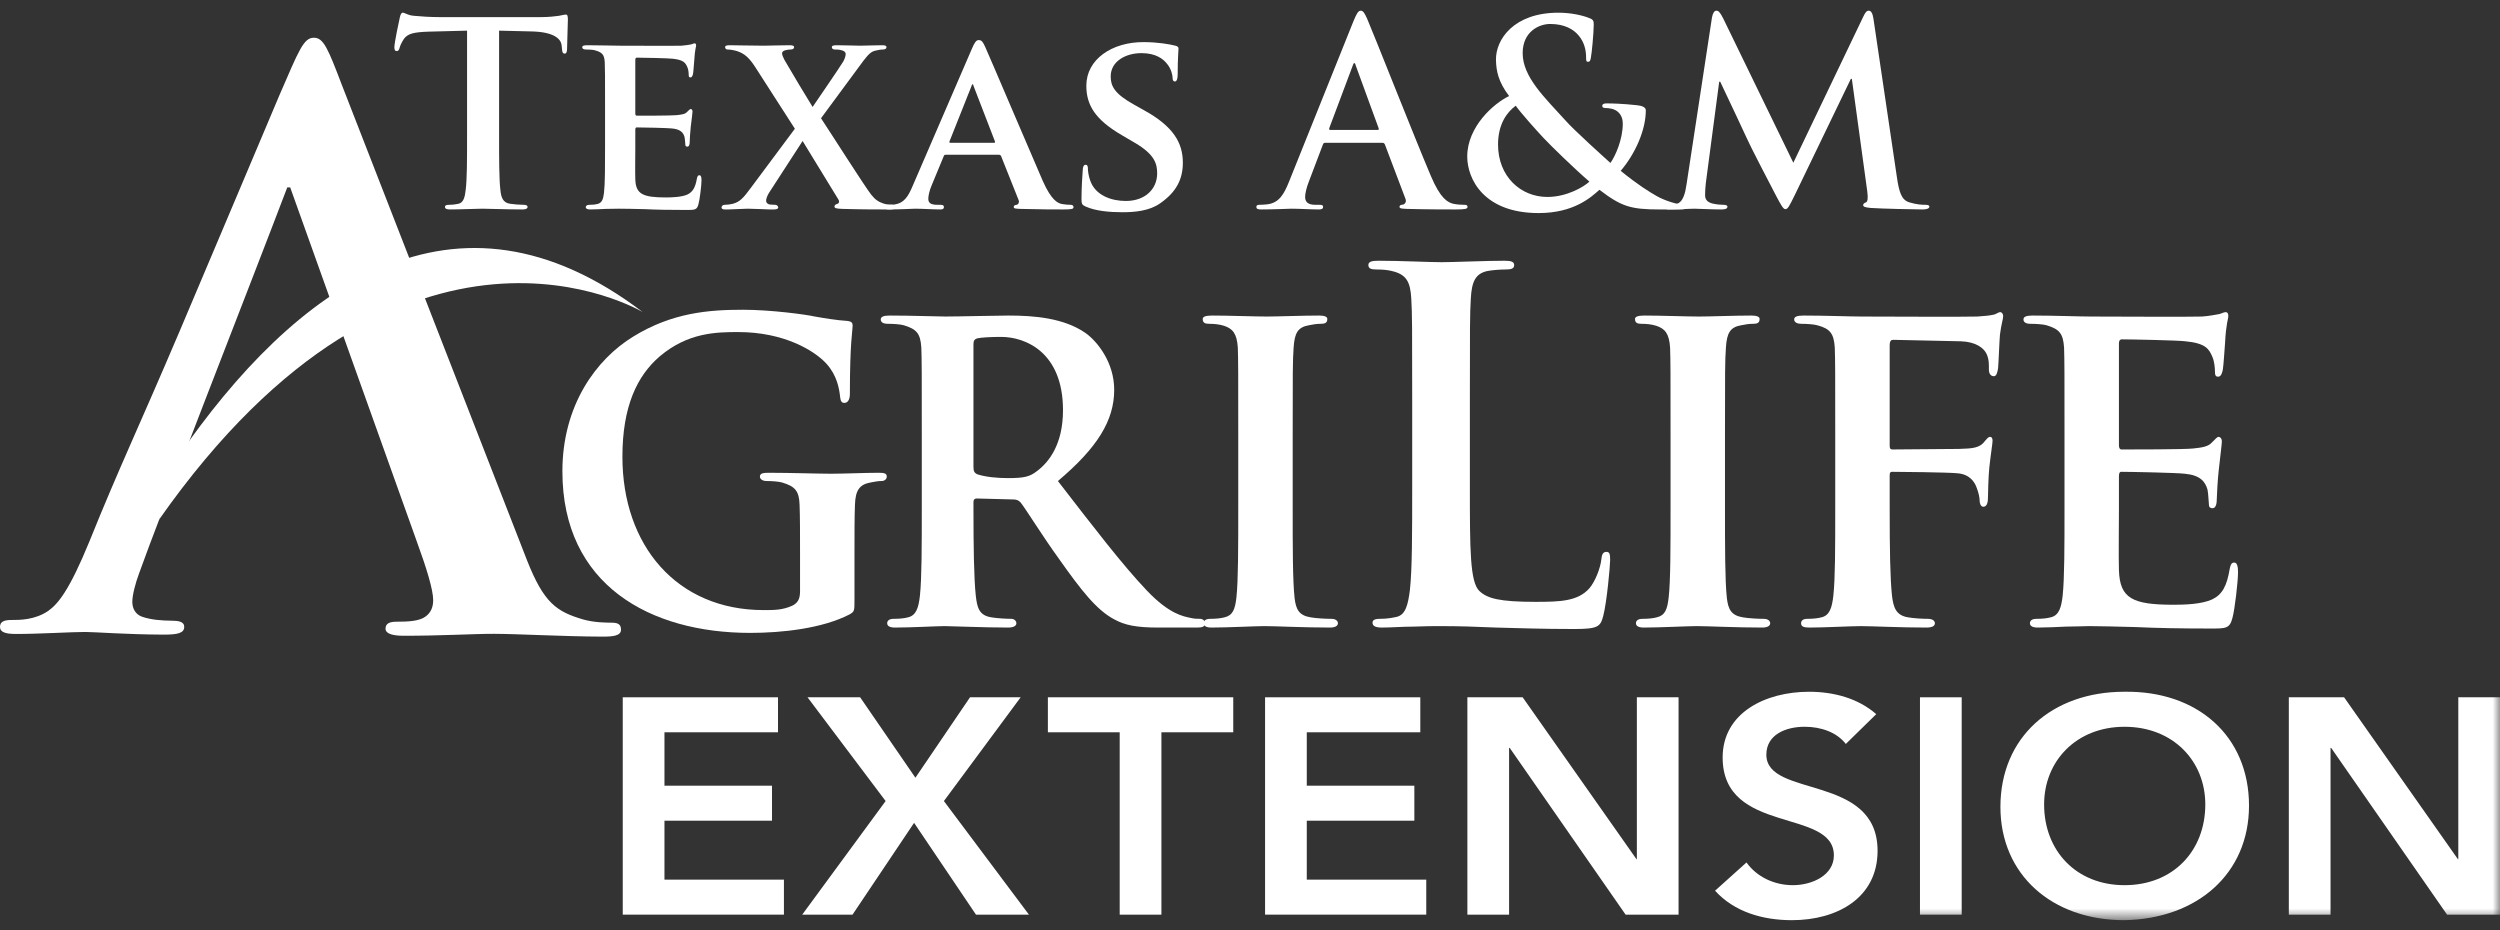
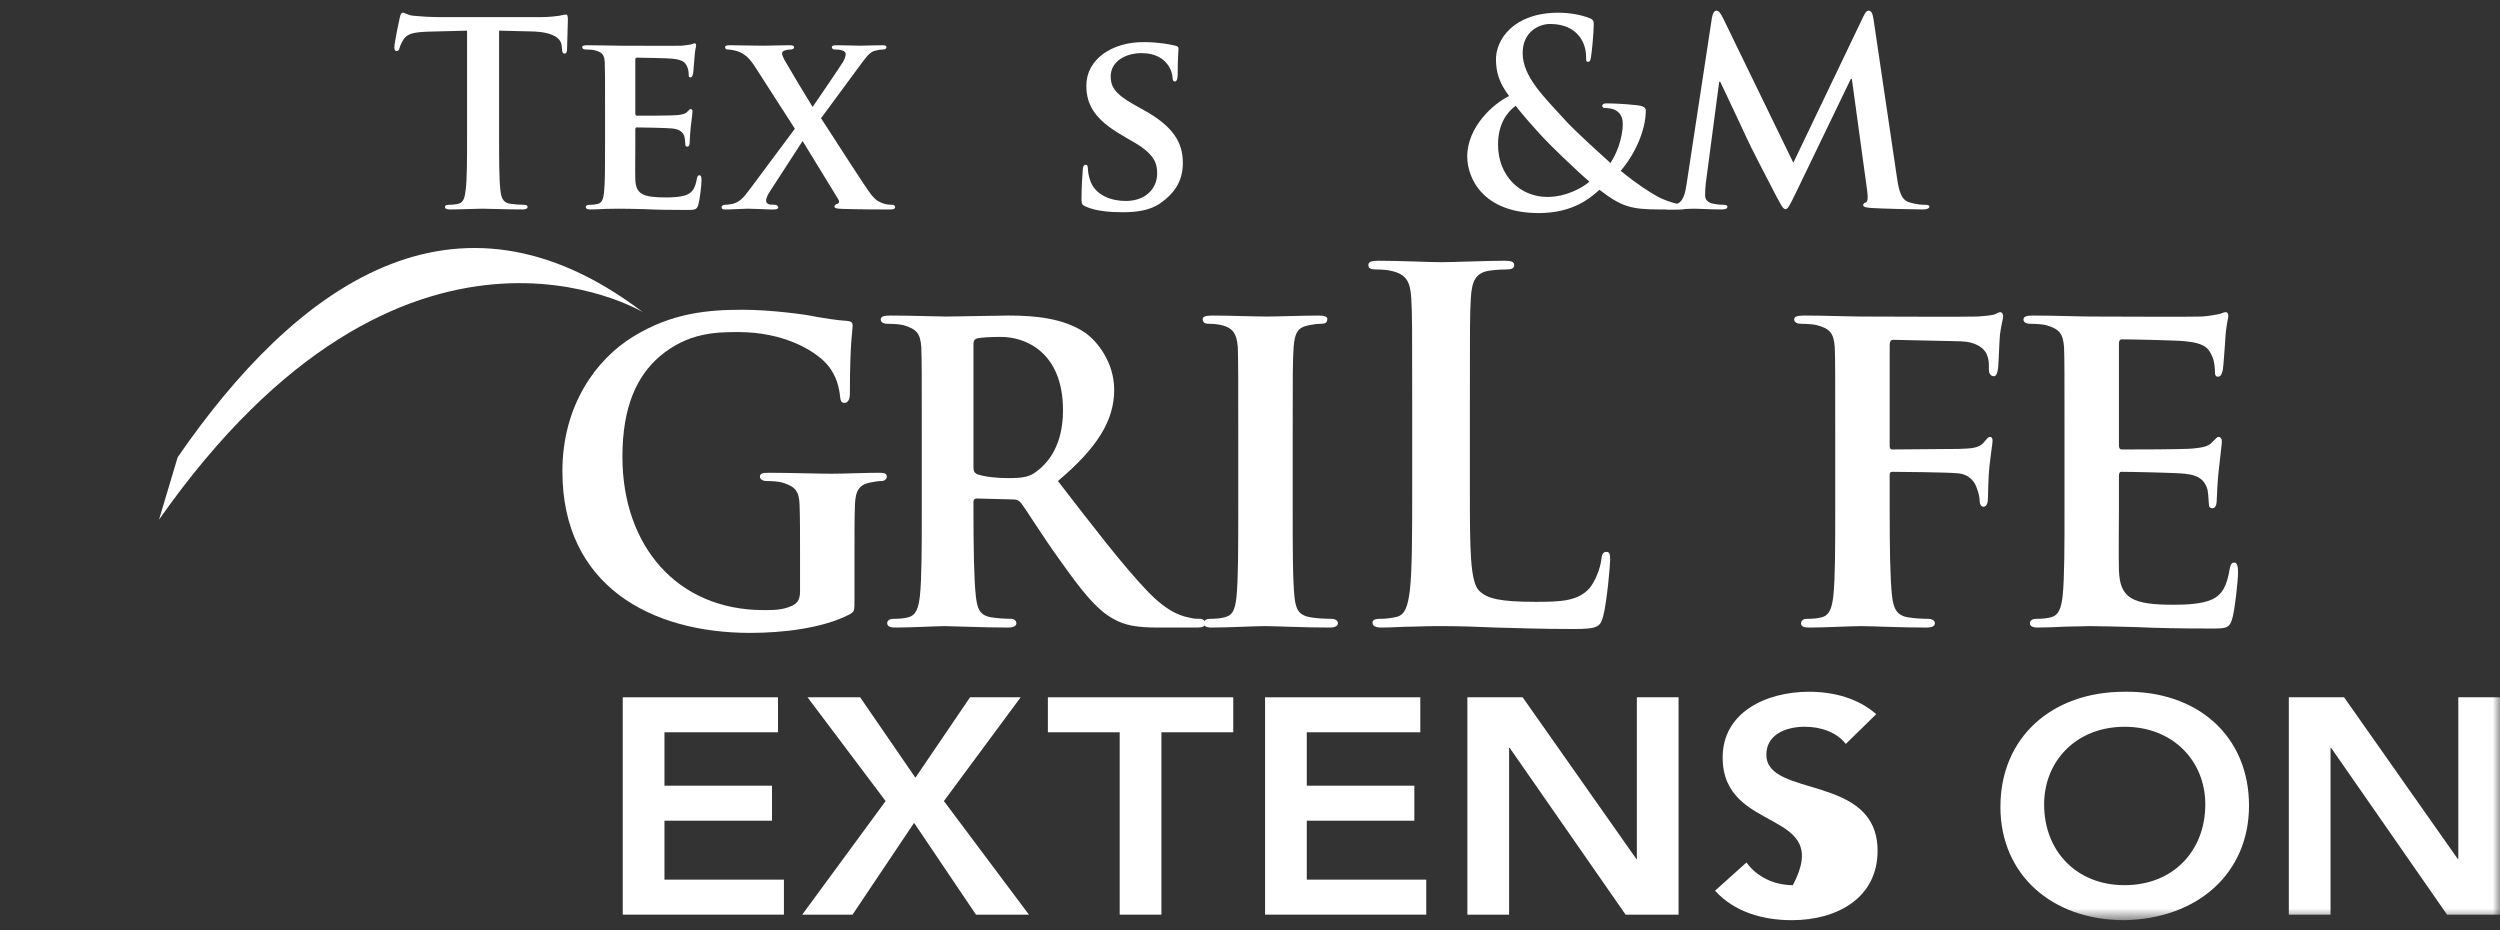
<svg xmlns="http://www.w3.org/2000/svg" width="172" height="64" viewBox="0 0 172 64" fill="none">
  <rect x="0" y="0" width="172" height="64" fill="#333333" stroke="none" />
  <path fill-rule="evenodd" clip-rule="evenodd" d="M32.134 2.109L29.501 2.177C28.479 2.212 28.052 2.305 27.782 2.687C27.612 2.951 27.524 3.161 27.488 3.304C27.451 3.441 27.396 3.514 27.296 3.514C27.169 3.514 27.133 3.424 27.133 3.232C27.133 2.951 27.469 1.35 27.506 1.208C27.558 0.982 27.612 0.873 27.716 0.873C27.855 0.873 28.034 1.05 28.479 1.088C28.986 1.139 29.659 1.177 30.241 1.177H37.231C37.796 1.177 38.186 1.12 38.452 1.088C38.718 1.035 38.859 1.002 38.924 1.002C39.047 1.002 39.07 1.108 39.07 1.366C39.07 1.736 39.013 2.951 39.013 3.406C38.998 3.584 38.962 3.688 38.859 3.688C38.718 3.688 38.679 3.599 38.662 3.337L38.642 3.144C38.609 2.687 38.136 2.195 36.561 2.162L34.337 2.109V9.314C34.337 10.931 34.337 12.319 34.427 13.073C34.477 13.565 34.585 13.954 35.112 14.022C35.361 14.057 35.746 14.09 36.013 14.09C36.207 14.09 36.298 14.142 36.298 14.236C36.298 14.358 36.155 14.41 35.958 14.41C34.795 14.41 33.684 14.358 33.188 14.358C32.783 14.358 31.669 14.41 30.962 14.41C30.732 14.41 30.613 14.358 30.613 14.236C30.613 14.142 30.685 14.09 30.897 14.09C31.157 14.09 31.371 14.057 31.529 14.022C31.885 13.954 31.988 13.565 32.04 13.057C32.134 12.319 32.134 10.931 32.134 9.314V2.109Z" fill="white" />
  <path fill-rule="evenodd" clip-rule="evenodd" d="M41.628 7.433C41.628 5.164 41.628 4.742 41.606 4.27C41.575 3.759 41.428 3.599 40.938 3.463C40.816 3.424 40.55 3.406 40.316 3.406C40.158 3.406 40.057 3.353 40.057 3.252C40.057 3.144 40.177 3.112 40.408 3.112C41.221 3.112 42.208 3.144 42.651 3.144C43.144 3.144 46.585 3.161 46.891 3.144C47.171 3.125 47.415 3.077 47.542 3.057C47.628 3.042 47.716 2.982 47.789 2.982C47.874 2.982 47.892 3.057 47.892 3.125C47.892 3.232 47.808 3.406 47.77 4.094C47.748 4.251 47.716 4.903 47.681 5.073C47.663 5.151 47.628 5.327 47.502 5.327C47.397 5.327 47.382 5.256 47.382 5.13C47.382 5.023 47.364 4.759 47.276 4.589C47.153 4.321 47.026 4.114 46.252 4.038C45.987 4.003 44.132 3.966 43.817 3.966C43.743 3.966 43.709 4.024 43.709 4.114V7.8C43.709 7.887 43.727 7.96 43.817 7.96C44.169 7.96 46.182 7.96 46.533 7.924C46.906 7.887 47.133 7.855 47.276 7.695C47.397 7.59 47.453 7.501 47.521 7.501C47.592 7.501 47.645 7.577 47.645 7.659C47.645 7.751 47.614 7.997 47.521 8.747C47.486 9.049 47.453 9.647 47.453 9.756C47.453 9.874 47.432 10.09 47.292 10.09C47.186 10.09 47.153 10.033 47.153 9.964C47.133 9.808 47.133 9.611 47.094 9.42C47.009 9.123 46.816 8.894 46.236 8.838C45.953 8.802 44.188 8.766 43.801 8.766C43.727 8.766 43.709 8.838 43.709 8.925V10.125C43.709 10.633 43.69 11.897 43.709 12.339C43.743 13.353 44.223 13.584 45.811 13.584C46.217 13.584 46.867 13.565 47.276 13.392C47.663 13.211 47.84 12.899 47.947 12.284C47.984 12.123 48.019 12.056 48.123 12.056C48.244 12.056 48.264 12.247 48.264 12.407C48.264 12.736 48.14 13.761 48.052 14.057C47.947 14.445 47.808 14.445 47.221 14.445C46.059 14.445 45.121 14.429 44.361 14.39C43.605 14.372 43.021 14.358 42.561 14.358C42.385 14.358 42.051 14.372 41.679 14.372C41.312 14.39 40.916 14.41 40.602 14.41C40.408 14.41 40.301 14.358 40.301 14.251C40.301 14.18 40.355 14.091 40.55 14.091C40.782 14.091 40.953 14.075 41.095 14.037C41.417 13.968 41.506 13.693 41.556 13.252C41.628 12.616 41.628 11.439 41.628 10.069V7.433Z" fill="white" />
  <path fill-rule="evenodd" clip-rule="evenodd" d="M56.485 8.136C56.983 8.876 59.56 12.934 59.948 13.405C60.213 13.741 60.459 13.898 60.799 14.008C61.004 14.075 61.257 14.091 61.398 14.091C61.501 14.091 61.588 14.163 61.588 14.25C61.588 14.358 61.468 14.41 61.29 14.41H60.835C60.459 14.41 59.226 14.41 57.957 14.372C57.55 14.358 57.411 14.321 57.411 14.215C57.411 14.125 57.48 14.057 57.618 14.021C57.688 14.008 57.793 13.898 57.672 13.709C56.774 12.247 55.924 10.844 55.219 9.701L52.944 13.211C52.781 13.459 52.696 13.694 52.71 13.844C52.73 13.985 52.868 14.075 53.009 14.075C53.098 14.075 53.224 14.091 53.345 14.091C53.437 14.091 53.542 14.181 53.542 14.268C53.542 14.372 53.437 14.41 53.224 14.41H52.944C52.855 14.41 51.829 14.358 51.441 14.358C51.141 14.358 50.384 14.41 50.133 14.41H49.867C49.711 14.41 49.641 14.358 49.641 14.268C49.641 14.181 49.728 14.091 49.853 14.091C49.955 14.091 50.186 14.075 50.414 14.021C50.877 13.898 51.122 13.657 51.65 12.934L54.687 8.857L51.952 4.603C51.561 4.004 51.246 3.689 50.7 3.513C50.45 3.442 50.208 3.406 50.046 3.406C49.955 3.406 49.887 3.337 49.887 3.233C49.887 3.144 50.008 3.112 50.208 3.112C50.576 3.112 51.829 3.144 52.571 3.144C52.781 3.144 53.737 3.112 54.317 3.112C54.532 3.112 54.634 3.144 54.634 3.251C54.634 3.353 54.532 3.406 54.386 3.406C54.298 3.406 54.14 3.423 54.016 3.463C53.879 3.496 53.805 3.585 53.805 3.671C53.805 3.759 53.879 3.955 53.965 4.113C54.652 5.303 55.288 6.342 55.908 7.358C56.365 6.694 57.746 4.67 58.005 4.25C58.132 4.038 58.183 3.828 58.183 3.707C58.183 3.6 58.078 3.496 57.916 3.463C57.757 3.406 57.55 3.406 57.423 3.406C57.337 3.406 57.23 3.353 57.23 3.251C57.23 3.144 57.337 3.112 57.565 3.112C58.168 3.112 58.89 3.144 59.193 3.144C59.492 3.144 60.126 3.112 60.708 3.112C60.886 3.112 60.99 3.144 60.99 3.251C60.99 3.337 60.901 3.406 60.748 3.406C60.587 3.406 60.392 3.442 60.178 3.496C59.82 3.585 59.545 3.987 59.065 4.638L56.485 8.136Z" fill="white" />
-   <path fill-rule="evenodd" clip-rule="evenodd" d="M68.384 9.825C68.455 9.825 68.471 9.786 68.455 9.735L66.99 5.939C66.971 5.885 66.957 5.797 66.919 5.797C66.867 5.797 66.85 5.885 66.832 5.939L65.33 9.716C65.294 9.786 65.33 9.825 65.383 9.825H68.384ZM65.07 10.647C64.978 10.647 64.962 10.669 64.926 10.753L64.096 12.756C63.935 13.126 63.867 13.496 63.867 13.674C63.867 13.936 64.006 14.09 64.481 14.09H64.713C64.911 14.09 64.941 14.164 64.941 14.251C64.941 14.372 64.855 14.41 64.695 14.41C64.186 14.41 63.46 14.358 62.964 14.358C62.806 14.358 61.977 14.41 61.163 14.41C60.972 14.41 60.883 14.372 60.883 14.251C60.883 14.164 60.934 14.09 61.06 14.09C61.199 14.09 61.378 14.075 61.518 14.075C62.224 13.968 62.488 13.511 62.806 12.756L66.867 3.352C67.042 2.934 67.168 2.757 67.327 2.757C67.553 2.757 67.629 2.898 67.783 3.232C68.156 4.056 70.752 10.174 71.74 12.442C72.34 13.796 72.783 13.985 73.067 14.037C73.296 14.075 73.468 14.09 73.648 14.09C73.785 14.09 73.857 14.142 73.857 14.251C73.857 14.372 73.766 14.41 73.186 14.41C72.64 14.41 71.508 14.41 70.206 14.372C69.922 14.358 69.746 14.358 69.746 14.251C69.746 14.164 69.779 14.11 69.941 14.09C70.045 14.075 70.15 13.936 70.079 13.761L68.88 10.753C68.847 10.669 68.789 10.647 68.722 10.647H65.07Z" fill="white" />
  <path fill-rule="evenodd" clip-rule="evenodd" d="M74.706 14.216C74.458 14.109 74.406 14.037 74.406 13.709C74.406 12.898 74.472 11.968 74.492 11.72C74.492 11.491 74.561 11.337 74.685 11.337C74.828 11.337 74.846 11.473 74.846 11.578C74.846 11.774 74.897 12.092 74.983 12.352C75.323 13.459 76.489 13.827 77.455 13.827C78.802 13.827 79.613 12.988 79.613 11.931C79.613 11.28 79.455 10.632 78.079 9.825L77.176 9.296C75.34 8.225 74.74 7.22 74.74 5.9C74.74 4.074 76.507 2.897 78.658 2.897C79.667 2.897 80.461 3.042 80.864 3.143C81.008 3.182 81.082 3.232 81.082 3.337C81.082 3.531 81.024 3.954 81.024 5.13C81.024 5.446 80.951 5.607 80.831 5.607C80.723 5.607 80.672 5.517 80.672 5.337C80.672 5.201 80.6 4.741 80.265 4.358C80.035 4.074 79.541 3.655 78.537 3.655C77.425 3.655 76.416 4.233 76.416 5.256C76.416 5.92 76.666 6.451 78.059 7.22L78.694 7.576C80.744 8.7 81.38 9.841 81.38 11.197C81.38 12.303 80.951 13.202 79.823 13.985C79.081 14.515 78.059 14.602 77.229 14.602C76.329 14.602 75.375 14.515 74.706 14.216Z" fill="white" />
-   <path fill-rule="evenodd" clip-rule="evenodd" d="M94.768 8.941C94.856 8.941 94.875 8.894 94.856 8.837L93.271 4.497C93.253 4.428 93.236 4.342 93.179 4.342C93.125 4.342 93.091 4.428 93.074 4.497L91.452 8.82C91.436 8.894 91.452 8.941 91.52 8.941H94.768ZM91.168 9.825C91.084 9.825 91.043 9.862 91.009 9.963L90.057 12.473C89.879 12.916 89.792 13.339 89.792 13.55C89.792 13.861 89.952 14.091 90.496 14.091H90.761C90.978 14.091 91.028 14.126 91.028 14.236C91.028 14.373 90.918 14.41 90.723 14.41C90.162 14.41 89.403 14.358 88.858 14.358C88.66 14.358 87.691 14.41 86.772 14.41C86.545 14.41 86.438 14.373 86.438 14.236C86.438 14.126 86.507 14.091 86.651 14.091C86.807 14.091 87.055 14.075 87.197 14.057C88.008 13.955 88.343 13.353 88.696 12.473L93.125 1.44C93.341 0.93 93.444 0.736 93.621 0.736C93.781 0.736 93.885 0.897 94.064 1.301C94.486 2.267 97.308 9.435 98.444 12.108C99.111 13.694 99.626 13.935 99.996 14.022C100.259 14.075 100.529 14.091 100.74 14.091C100.879 14.091 100.966 14.11 100.966 14.236C100.966 14.373 100.808 14.41 100.154 14.41C99.519 14.41 98.232 14.41 96.818 14.373C96.499 14.358 96.286 14.358 96.286 14.236C96.286 14.126 96.358 14.091 96.537 14.075C96.662 14.037 96.781 13.882 96.694 13.673L95.283 9.945C95.248 9.862 95.193 9.825 95.106 9.825H91.168Z" fill="white" />
  <path fill-rule="evenodd" clip-rule="evenodd" d="M109.352 12.496C108.327 11.617 106.631 9.963 106.173 9.468C105.712 8.978 104.585 7.714 104.283 7.273C103.68 7.714 103.065 8.538 103.065 9.945C103.065 12.139 104.619 13.55 106.457 13.55C107.814 13.55 108.98 12.846 109.352 12.496ZM103.826 6.608C103.084 5.623 102.94 4.903 102.922 4.113C102.903 2.721 104.142 0.874 107.216 0.874C108.078 0.874 108.875 1.051 109.352 1.247C109.648 1.35 109.648 1.489 109.648 1.7C109.648 2.282 109.51 3.688 109.455 3.954C109.42 4.217 109.352 4.251 109.241 4.251C109.14 4.251 109.122 4.18 109.122 3.915C109.122 3.463 109.001 2.898 108.609 2.441C108.261 2.018 107.643 1.649 106.648 1.649C105.904 1.649 104.759 2.161 104.759 3.655C104.759 5.302 106.278 6.71 107.692 8.275C108.289 8.959 110.465 10.913 110.797 11.211C111.15 10.72 111.647 9.576 111.647 8.506C111.647 8.24 111.578 7.924 111.309 7.694C111.079 7.486 110.714 7.432 110.448 7.432C110.339 7.432 110.234 7.396 110.234 7.291C110.234 7.152 110.371 7.114 110.515 7.114C110.94 7.114 111.647 7.133 112.631 7.24C112.97 7.273 113.232 7.379 113.232 7.589C113.232 8.942 112.511 10.577 111.503 11.754C112.687 12.717 113.479 13.203 113.958 13.476C114.526 13.814 115.493 14.091 115.852 14.091C116.005 14.091 116.092 14.11 116.092 14.25C116.092 14.359 115.955 14.411 115.564 14.411H114.208C112.192 14.411 111.557 14.216 110.04 13.057C109.455 13.584 108.271 14.659 105.855 14.659C102.077 14.659 100.946 12.303 100.946 10.77C100.946 8.716 102.767 7.114 103.826 6.608Z" fill="white" />
  <path fill-rule="evenodd" clip-rule="evenodd" d="M117.785 1.194C117.843 0.898 117.944 0.735 118.086 0.735C118.228 0.735 118.332 0.823 118.563 1.282L123.381 11.197L128.187 1.159C128.325 0.874 128.413 0.735 128.571 0.735C128.729 0.735 128.836 0.911 128.892 1.282L130.499 12.139C130.657 13.252 130.832 13.761 131.364 13.922C131.874 14.075 132.225 14.091 132.457 14.091C132.614 14.091 132.739 14.11 132.739 14.215C132.739 14.358 132.531 14.41 132.278 14.41C131.838 14.41 129.403 14.358 128.698 14.307C128.29 14.268 128.187 14.215 128.187 14.11C128.187 14.023 128.252 13.969 128.38 13.922C128.485 13.883 128.536 13.657 128.467 13.162L127.407 5.427H127.338L123.488 13.405C123.082 14.236 122.994 14.39 122.83 14.39C122.676 14.39 122.499 14.037 122.217 13.512C121.794 12.705 120.396 10.016 120.185 9.522C120.025 9.155 118.974 6.942 118.352 5.624H118.281L117.358 12.616C117.326 12.934 117.31 13.162 117.31 13.441C117.31 13.778 117.537 13.936 117.843 14.008C118.154 14.075 118.397 14.091 118.58 14.091C118.717 14.091 118.847 14.125 118.847 14.215C118.847 14.372 118.687 14.41 118.422 14.41C117.68 14.41 116.885 14.358 116.565 14.358C116.233 14.358 115.383 14.41 114.818 14.41C114.644 14.41 114.502 14.372 114.502 14.215C114.502 14.125 114.604 14.091 114.783 14.091C114.926 14.091 115.049 14.091 115.314 14.037C115.809 13.936 115.951 13.252 116.039 12.653L117.785 1.194Z" fill="white" />
  <path fill-rule="evenodd" clip-rule="evenodd" d="M58.788 41.274C58.788 42.042 58.788 42.075 58.44 42.276C56.566 43.242 53.804 43.543 51.614 43.543C44.758 43.543 38.693 40.273 38.693 32.428C38.693 27.886 41.011 24.716 43.583 23.147C46.249 21.51 48.757 21.311 51.107 21.311C53.043 21.311 55.488 21.644 56.059 21.777C56.631 21.878 57.615 22.044 58.28 22.078C58.599 22.113 58.662 22.213 58.662 22.412C58.662 22.745 58.472 23.514 58.472 27.086C58.472 27.519 58.313 27.72 58.09 27.72C57.901 27.72 57.837 27.587 57.806 27.354C57.741 26.719 57.583 25.818 56.852 25.015C56.027 24.115 53.931 22.846 50.79 22.846C49.265 22.846 47.329 22.88 45.393 24.515C43.837 25.851 42.822 27.953 42.822 31.424C42.822 37.534 46.567 41.974 52.536 41.974C53.265 41.974 53.837 41.974 54.503 41.674C54.916 41.475 55.043 41.174 55.043 40.671V38.069C55.043 36.667 55.043 35.599 55.011 34.73C54.979 33.763 54.694 33.462 53.804 33.194C53.583 33.129 53.106 33.094 52.725 33.094C52.471 33.094 52.282 32.961 52.282 32.794C52.282 32.561 52.504 32.527 52.884 32.527C54.345 32.527 56.345 32.593 57.17 32.593C58.059 32.593 59.519 32.527 60.44 32.527C60.821 32.527 61.011 32.561 61.011 32.794C61.011 32.961 60.852 33.094 60.663 33.094C60.44 33.094 60.216 33.129 59.898 33.194C59.139 33.328 58.852 33.729 58.821 34.73C58.788 35.599 58.788 36.734 58.788 38.137V41.274Z" fill="white" />
  <path fill-rule="evenodd" clip-rule="evenodd" d="M66.974 32.126C66.974 32.427 67.039 32.527 67.227 32.628C67.832 32.827 68.657 32.894 69.355 32.894C70.467 32.894 70.849 32.793 71.324 32.427C72.181 31.792 73.134 30.558 73.134 28.221C73.134 24.215 70.531 23.179 68.879 23.179C68.18 23.179 67.514 23.215 67.227 23.279C67.039 23.347 66.974 23.446 66.974 23.68V32.126ZM63.419 29.923C63.419 25.616 63.419 24.816 63.387 23.914C63.324 22.946 63.07 22.646 62.181 22.378C61.959 22.313 61.482 22.277 61.07 22.277C60.785 22.277 60.595 22.178 60.595 21.979C60.595 21.777 60.817 21.71 61.229 21.71C62.689 21.71 64.466 21.777 65.039 21.777C65.991 21.777 68.53 21.71 69.387 21.71C71.165 21.71 73.198 21.878 74.689 22.913C75.481 23.481 76.657 24.916 76.657 26.819C76.657 28.922 75.515 30.792 72.784 33.095C75.261 36.299 77.229 38.87 78.912 40.639C80.467 42.275 81.452 42.41 81.896 42.508C82.18 42.575 82.34 42.575 82.562 42.575C82.784 42.575 82.911 42.743 82.911 42.876C82.911 43.11 82.72 43.176 82.372 43.176H79.704C78.149 43.176 77.387 43.009 76.657 42.61C75.451 41.974 74.404 40.639 72.848 38.435C71.736 36.901 70.562 34.997 70.214 34.564C70.055 34.397 69.896 34.362 69.705 34.362L67.197 34.296C67.07 34.296 66.974 34.362 66.974 34.531V34.93C66.974 37.567 67.005 39.771 67.133 40.973C67.227 41.808 67.357 42.343 68.214 42.474C68.627 42.542 69.228 42.575 69.579 42.575C69.8 42.575 69.927 42.743 69.927 42.876C69.927 43.076 69.705 43.176 69.355 43.176C67.736 43.176 65.419 43.076 65.007 43.076C64.466 43.076 62.689 43.176 61.577 43.176C61.229 43.176 61.038 43.076 61.038 42.876C61.038 42.743 61.134 42.575 61.482 42.575C61.895 42.575 62.213 42.542 62.466 42.474C63.039 42.343 63.197 41.808 63.292 40.973C63.419 39.771 63.419 37.534 63.419 34.93V29.923Z" fill="white" />
  <path fill-rule="evenodd" clip-rule="evenodd" d="M85.192 29.923C85.192 25.616 85.192 24.816 85.162 23.914C85.097 22.946 84.812 22.613 84.209 22.413C83.891 22.313 83.54 22.278 83.192 22.278C82.907 22.278 82.747 22.212 82.747 21.945C82.747 21.778 82.97 21.71 83.415 21.71C84.462 21.71 86.367 21.778 87.161 21.778C87.861 21.778 89.669 21.71 90.748 21.71C91.097 21.71 91.319 21.778 91.319 21.945C91.319 22.212 91.16 22.278 90.875 22.278C90.589 22.278 90.367 22.313 90.049 22.378C89.287 22.511 89.067 22.913 89.001 23.914C88.937 24.816 88.937 25.616 88.937 29.923V34.93C88.937 37.668 88.937 39.938 89.067 41.141C89.16 41.907 89.35 42.342 90.177 42.474C90.559 42.541 91.193 42.576 91.605 42.576C91.923 42.576 92.049 42.743 92.049 42.876C92.049 43.076 91.828 43.176 91.511 43.176C89.669 43.176 87.764 43.076 87.002 43.076C86.367 43.076 84.462 43.176 83.352 43.176C83.003 43.176 82.812 43.076 82.812 42.876C82.812 42.743 82.907 42.576 83.257 42.576C83.669 42.576 83.987 42.541 84.24 42.474C84.812 42.342 84.97 41.942 85.066 41.106C85.192 39.938 85.192 37.668 85.192 34.93V29.923Z" fill="white" />
  <path fill-rule="evenodd" clip-rule="evenodd" d="M101.127 33.495C101.127 37.767 101.127 40.072 101.793 40.672C102.334 41.174 103.159 41.407 105.636 41.407C107.318 41.407 108.556 41.374 109.35 40.473C109.731 40.038 110.111 39.103 110.174 38.47C110.207 38.169 110.27 37.969 110.525 37.969C110.746 37.969 110.778 38.136 110.778 38.535C110.778 38.904 110.556 41.407 110.303 42.376C110.111 43.111 109.953 43.276 108.302 43.276C106.017 43.276 104.366 43.21 102.937 43.176C101.509 43.111 100.366 43.077 99.064 43.077C98.715 43.077 98.017 43.077 97.254 43.111C96.525 43.111 95.699 43.176 95.065 43.176C94.651 43.176 94.43 43.077 94.43 42.843C94.43 42.675 94.556 42.576 94.937 42.576C95.414 42.576 95.794 42.508 96.08 42.443C96.714 42.309 96.874 41.574 97 40.606C97.159 39.204 97.159 36.568 97.159 33.495V27.62C97.159 22.545 97.159 21.611 97.096 20.543C97.032 19.407 96.779 18.873 95.731 18.64C95.477 18.573 95.095 18.54 94.683 18.54C94.334 18.54 94.144 18.472 94.144 18.238C94.144 18.005 94.367 17.939 94.842 17.939C96.335 17.939 98.334 18.039 99.191 18.039C99.953 18.039 102.272 17.939 103.508 17.939C103.954 17.939 104.176 18.005 104.176 18.238C104.176 18.472 103.984 18.54 103.604 18.54C103.254 18.54 102.746 18.573 102.367 18.64C101.509 18.806 101.255 19.373 101.192 20.543C101.127 21.611 101.127 22.545 101.127 27.62V33.495Z" fill="white" />
-   <path fill-rule="evenodd" clip-rule="evenodd" d="M114.934 29.923C114.934 25.616 114.934 24.816 114.902 23.914C114.838 22.946 114.552 22.613 113.948 22.413C113.633 22.313 113.282 22.278 112.933 22.278C112.647 22.278 112.488 22.212 112.488 21.945C112.488 21.778 112.711 21.71 113.154 21.71C114.203 21.71 116.108 21.778 116.902 21.778C117.6 21.778 119.409 21.71 120.49 21.71C120.839 21.71 121.061 21.778 121.061 21.945C121.061 22.212 120.901 22.278 120.616 22.278C120.331 22.278 120.108 22.313 119.79 22.378C119.029 22.511 118.807 22.913 118.743 23.914C118.679 24.816 118.679 25.616 118.679 29.923V34.93C118.679 37.668 118.679 39.938 118.807 41.141C118.901 41.907 119.091 42.342 119.916 42.474C120.298 42.541 120.933 42.576 121.345 42.576C121.663 42.576 121.79 42.743 121.79 42.876C121.79 43.076 121.567 43.176 121.251 43.176C119.409 43.176 117.503 43.076 116.742 43.076C116.108 43.076 114.203 43.176 113.092 43.176C112.742 43.176 112.553 43.076 112.553 42.876C112.553 42.743 112.647 42.576 112.997 42.576C113.41 42.576 113.728 42.541 113.981 42.474C114.552 42.342 114.711 41.942 114.805 41.106C114.934 39.938 114.934 37.668 114.934 34.93V29.923Z" fill="white" />
  <path fill-rule="evenodd" clip-rule="evenodd" d="M130.01 35.031C130.01 37.767 130.041 39.772 130.168 40.973C130.263 41.808 130.454 42.342 131.279 42.474C131.662 42.541 132.263 42.576 132.645 42.576C132.995 42.576 133.12 42.743 133.12 42.876C133.12 43.077 132.931 43.176 132.517 43.176C130.74 43.176 128.771 43.077 128.041 43.077C127.312 43.077 125.533 43.176 124.486 43.176C124.105 43.176 123.914 43.111 123.914 42.876C123.914 42.743 124.009 42.576 124.326 42.576C124.74 42.576 125.057 42.541 125.312 42.474C125.883 42.342 126.041 41.808 126.136 40.973C126.264 39.772 126.264 37.669 126.264 34.93V29.923C126.264 25.616 126.264 24.816 126.233 23.914C126.169 22.946 125.914 22.613 125.025 22.378C124.804 22.313 124.326 22.278 123.914 22.278C123.66 22.278 123.439 22.177 123.439 21.978C123.439 21.778 123.66 21.71 124.105 21.71C125.533 21.71 127.312 21.778 128.105 21.778C129.184 21.778 135.375 21.81 136.042 21.778C136.55 21.744 136.899 21.71 137.184 21.645C137.343 21.611 137.469 21.476 137.629 21.476C137.724 21.476 137.819 21.611 137.819 21.744C137.819 21.945 137.692 22.278 137.598 23.013C137.564 23.313 137.502 24.983 137.469 25.316C137.438 25.549 137.374 25.884 137.184 25.884C136.995 25.884 136.835 25.751 136.835 25.415C136.835 25.182 136.866 24.748 136.676 24.348C136.486 23.947 135.946 23.513 134.899 23.481L130.263 23.38C130.105 23.38 130.01 23.447 130.01 23.78V30.658C130.01 30.825 130.041 30.923 130.2 30.923L134.105 30.891C134.58 30.891 134.962 30.891 135.375 30.858C135.882 30.825 136.295 30.724 136.55 30.357C136.708 30.19 136.772 30.057 136.93 30.057C137.025 30.057 137.089 30.158 137.089 30.323C137.089 30.491 136.962 31.259 136.866 32.16C136.802 32.727 136.772 34.029 136.772 34.23C136.772 34.463 136.74 34.865 136.454 34.865C136.295 34.865 136.2 34.663 136.2 34.463C136.2 34.262 136.138 33.928 136.009 33.595C135.882 33.194 135.533 32.627 134.676 32.561C133.977 32.493 130.675 32.461 130.2 32.461C130.074 32.461 130.01 32.493 130.01 32.693V35.031Z" fill="white" />
  <path fill-rule="evenodd" clip-rule="evenodd" d="M142.038 29.923C142.038 25.616 142.038 24.816 142.008 23.914C141.943 22.946 141.69 22.646 140.801 22.378C140.578 22.313 140.102 22.278 139.689 22.278C139.404 22.278 139.214 22.178 139.214 21.978C139.214 21.778 139.435 21.71 139.848 21.71C141.307 21.71 143.085 21.778 143.879 21.778C144.769 21.778 150.959 21.811 151.498 21.778C152.007 21.744 152.451 21.645 152.673 21.611C152.833 21.578 152.989 21.476 153.118 21.476C153.277 21.476 153.308 21.611 153.308 21.744C153.308 21.945 153.149 22.278 153.085 23.579C153.054 23.881 152.989 25.117 152.928 25.45C152.895 25.583 152.833 25.917 152.611 25.917C152.419 25.917 152.388 25.785 152.388 25.55C152.388 25.351 152.356 24.848 152.196 24.515C151.975 24.015 151.754 23.613 150.355 23.481C149.88 23.413 146.547 23.347 145.975 23.347C145.849 23.347 145.783 23.447 145.783 23.613V30.624C145.783 30.791 145.817 30.924 145.975 30.924C146.61 30.924 150.229 30.924 150.863 30.859C151.531 30.791 151.943 30.724 152.196 30.423C152.419 30.223 152.515 30.058 152.641 30.058C152.768 30.058 152.864 30.191 152.864 30.356C152.864 30.525 152.8 30.991 152.641 32.427C152.577 32.996 152.515 34.13 152.515 34.329C152.515 34.564 152.482 34.965 152.228 34.965C152.038 34.965 151.975 34.864 151.975 34.73C151.943 34.43 151.943 34.062 151.879 33.696C151.72 33.129 151.372 32.694 150.325 32.594C149.816 32.527 146.64 32.461 145.943 32.461C145.817 32.461 145.783 32.594 145.783 32.761V35.031C145.783 35.999 145.753 38.403 145.783 39.238C145.849 41.174 146.705 41.607 149.562 41.607C150.292 41.607 151.467 41.574 152.196 41.24C152.895 40.906 153.212 40.306 153.404 39.137C153.467 38.836 153.53 38.704 153.721 38.704C153.943 38.704 153.976 39.071 153.976 39.372C153.976 40.005 153.753 41.942 153.594 42.508C153.404 43.243 153.149 43.243 152.102 43.243C150.007 43.243 148.324 43.209 146.959 43.143C145.594 43.111 144.547 43.076 143.722 43.076C143.404 43.076 142.8 43.111 142.134 43.111C141.467 43.143 140.769 43.176 140.198 43.176C139.848 43.176 139.659 43.076 139.659 42.876C139.659 42.743 139.753 42.576 140.102 42.576C140.515 42.576 140.832 42.541 141.085 42.474C141.659 42.342 141.816 41.809 141.912 40.973C142.038 39.772 142.038 37.534 142.038 34.93V29.923Z" fill="white" />
-   <path fill-rule="evenodd" clip-rule="evenodd" d="M36.256 38.542C37.418 41.486 38.284 42.077 40.122 42.619C40.888 42.836 41.705 42.839 42.114 42.841C42.575 42.843 42.726 43.005 42.725 43.325C42.722 43.752 42.161 43.804 41.395 43.8C38.684 43.787 35.773 43.614 33.983 43.607C32.707 43.6 30.252 43.749 27.697 43.739C27.083 43.734 26.522 43.624 26.524 43.252C26.525 42.878 26.833 42.772 27.293 42.774C28.111 42.777 28.876 42.729 29.288 42.41C29.646 42.144 29.801 41.771 29.803 41.291C29.806 40.596 29.354 39.1 28.647 37.173L19.966 12.893L19.764 12.892C17.539 18.755 10.816 35.917 9.574 39.435C9.314 40.129 9.106 40.929 9.103 41.409C9.101 41.837 9.305 42.264 9.765 42.427C10.376 42.643 11.141 42.7 11.808 42.704C12.266 42.705 12.676 42.76 12.674 43.133C12.672 43.562 12.211 43.666 11.24 43.662C8.685 43.651 6.539 43.481 5.875 43.479C5.007 43.474 2.603 43.623 1.07 43.616C0.405 43.614 -0.002 43.504 8.61072e-06 43.13C8.61072e-06 42.757 0.307 42.651 0.819 42.654C1.33 42.656 2.403 42.661 3.327 42.024C3.992 41.545 4.763 40.642 6.159 37.233C8.176 32.221 9.569 29.344 12.357 22.789C15.664 15.009 18.093 9.201 19.23 6.537C20.573 3.445 20.884 2.592 21.6 2.596C22.264 2.598 22.568 3.347 23.527 5.862L36.256 38.542Z" fill="white" />
  <path fill-rule="evenodd" clip-rule="evenodd" d="M12.223 31.459C20.304 19.728 31.254 11.625 44.223 21.473C44.223 21.473 27.881 11.616 10.94 35.752" fill="white" />
  <path fill-rule="evenodd" clip-rule="evenodd" d="M42.845 47.974H53.526V50.381H45.715V54.056H53.114V56.464H45.715V60.519H53.934V62.927H42.845V47.974Z" fill="white" />
  <path fill-rule="evenodd" clip-rule="evenodd" d="M60.931 55.112L55.557 47.973H59.177L62.98 53.507L66.738 47.973H70.222L64.94 55.112L70.791 62.928H67.148L62.889 56.612L58.653 62.928H55.192L60.931 55.112Z" fill="white" />
  <path fill-rule="evenodd" clip-rule="evenodd" d="M77.035 50.381H72.094V47.973H84.848V50.381H79.905V62.928H77.035V50.381Z" fill="white" />
  <path fill-rule="evenodd" clip-rule="evenodd" d="M87.037 47.974H97.717V50.381H89.906V54.056H97.307V56.464H89.906V60.519H98.127V62.927H87.037V47.974Z" fill="white" />
  <path fill-rule="evenodd" clip-rule="evenodd" d="M100.956 47.974H104.759L112.57 59.084L112.616 59.126H112.57L112.616 59.084V47.974H115.485V62.927H111.841L103.871 51.459H103.825V62.927H100.956V47.974Z" fill="white" />
-   <path fill-rule="evenodd" clip-rule="evenodd" d="M126.991 51.184C126.375 50.381 125.282 50.001 124.167 50.001C122.844 50.001 121.525 50.55 121.525 51.924C121.525 54.922 129.177 53.212 129.177 58.535C129.177 61.746 126.443 63.308 123.278 63.308C121.274 63.308 119.315 62.739 117.996 61.28L120.158 59.337C120.864 60.33 122.071 60.9 123.347 60.9C124.667 60.9 126.171 60.225 126.171 58.851C126.171 55.577 118.518 57.457 118.518 52.113C118.518 49.029 121.479 47.593 124.462 47.593C126.148 47.593 127.833 48.036 129.085 49.134L126.991 51.184Z" fill="white" />
+   <path fill-rule="evenodd" clip-rule="evenodd" d="M126.991 51.184C126.375 50.381 125.282 50.001 124.167 50.001C122.844 50.001 121.525 50.55 121.525 51.924C121.525 54.922 129.177 53.212 129.177 58.535C129.177 61.746 126.443 63.308 123.278 63.308C121.274 63.308 119.315 62.739 117.996 61.28L120.158 59.337C120.864 60.33 122.071 60.9 123.347 60.9C126.171 55.577 118.518 57.457 118.518 52.113C118.518 49.029 121.479 47.593 124.462 47.593C126.148 47.593 127.833 48.036 129.085 49.134L126.991 51.184Z" fill="white" />
  <mask id="mask0_547_9141" style="mask-type:alpha" maskUnits="userSpaceOnUse" x="0" y="0" width="172" height="64">
    <path d="M0 63.308H172V0.735H0V63.308Z" fill="white" />
  </mask>
  <g mask="url(#mask0_547_9141)">
-     <path fill-rule="evenodd" clip-rule="evenodd" d="M132.094 62.927H134.964V47.974H132.094V62.927Z" fill="white" />
    <path fill-rule="evenodd" clip-rule="evenodd" d="M146.169 60.9C149.516 60.9 151.725 58.534 151.725 55.345C151.725 52.366 149.516 50.002 146.169 50.002C142.845 50.002 140.635 52.366 140.635 55.345C140.635 58.534 142.845 60.9 146.169 60.9ZM146.146 47.593C151.179 47.508 154.732 50.635 154.732 55.428C154.732 60.097 151.179 63.223 146.146 63.308C141.182 63.308 137.629 60.182 137.629 55.514C137.629 50.719 141.182 47.593 146.146 47.593Z" fill="white" />
    <path fill-rule="evenodd" clip-rule="evenodd" d="M157.471 47.974H161.274L169.085 59.084L169.131 59.126H169.085L169.131 59.084V47.974H172V62.927H168.357L160.386 51.459H160.341V62.927H157.471V47.974Z" fill="white" />
  </g>
</svg>